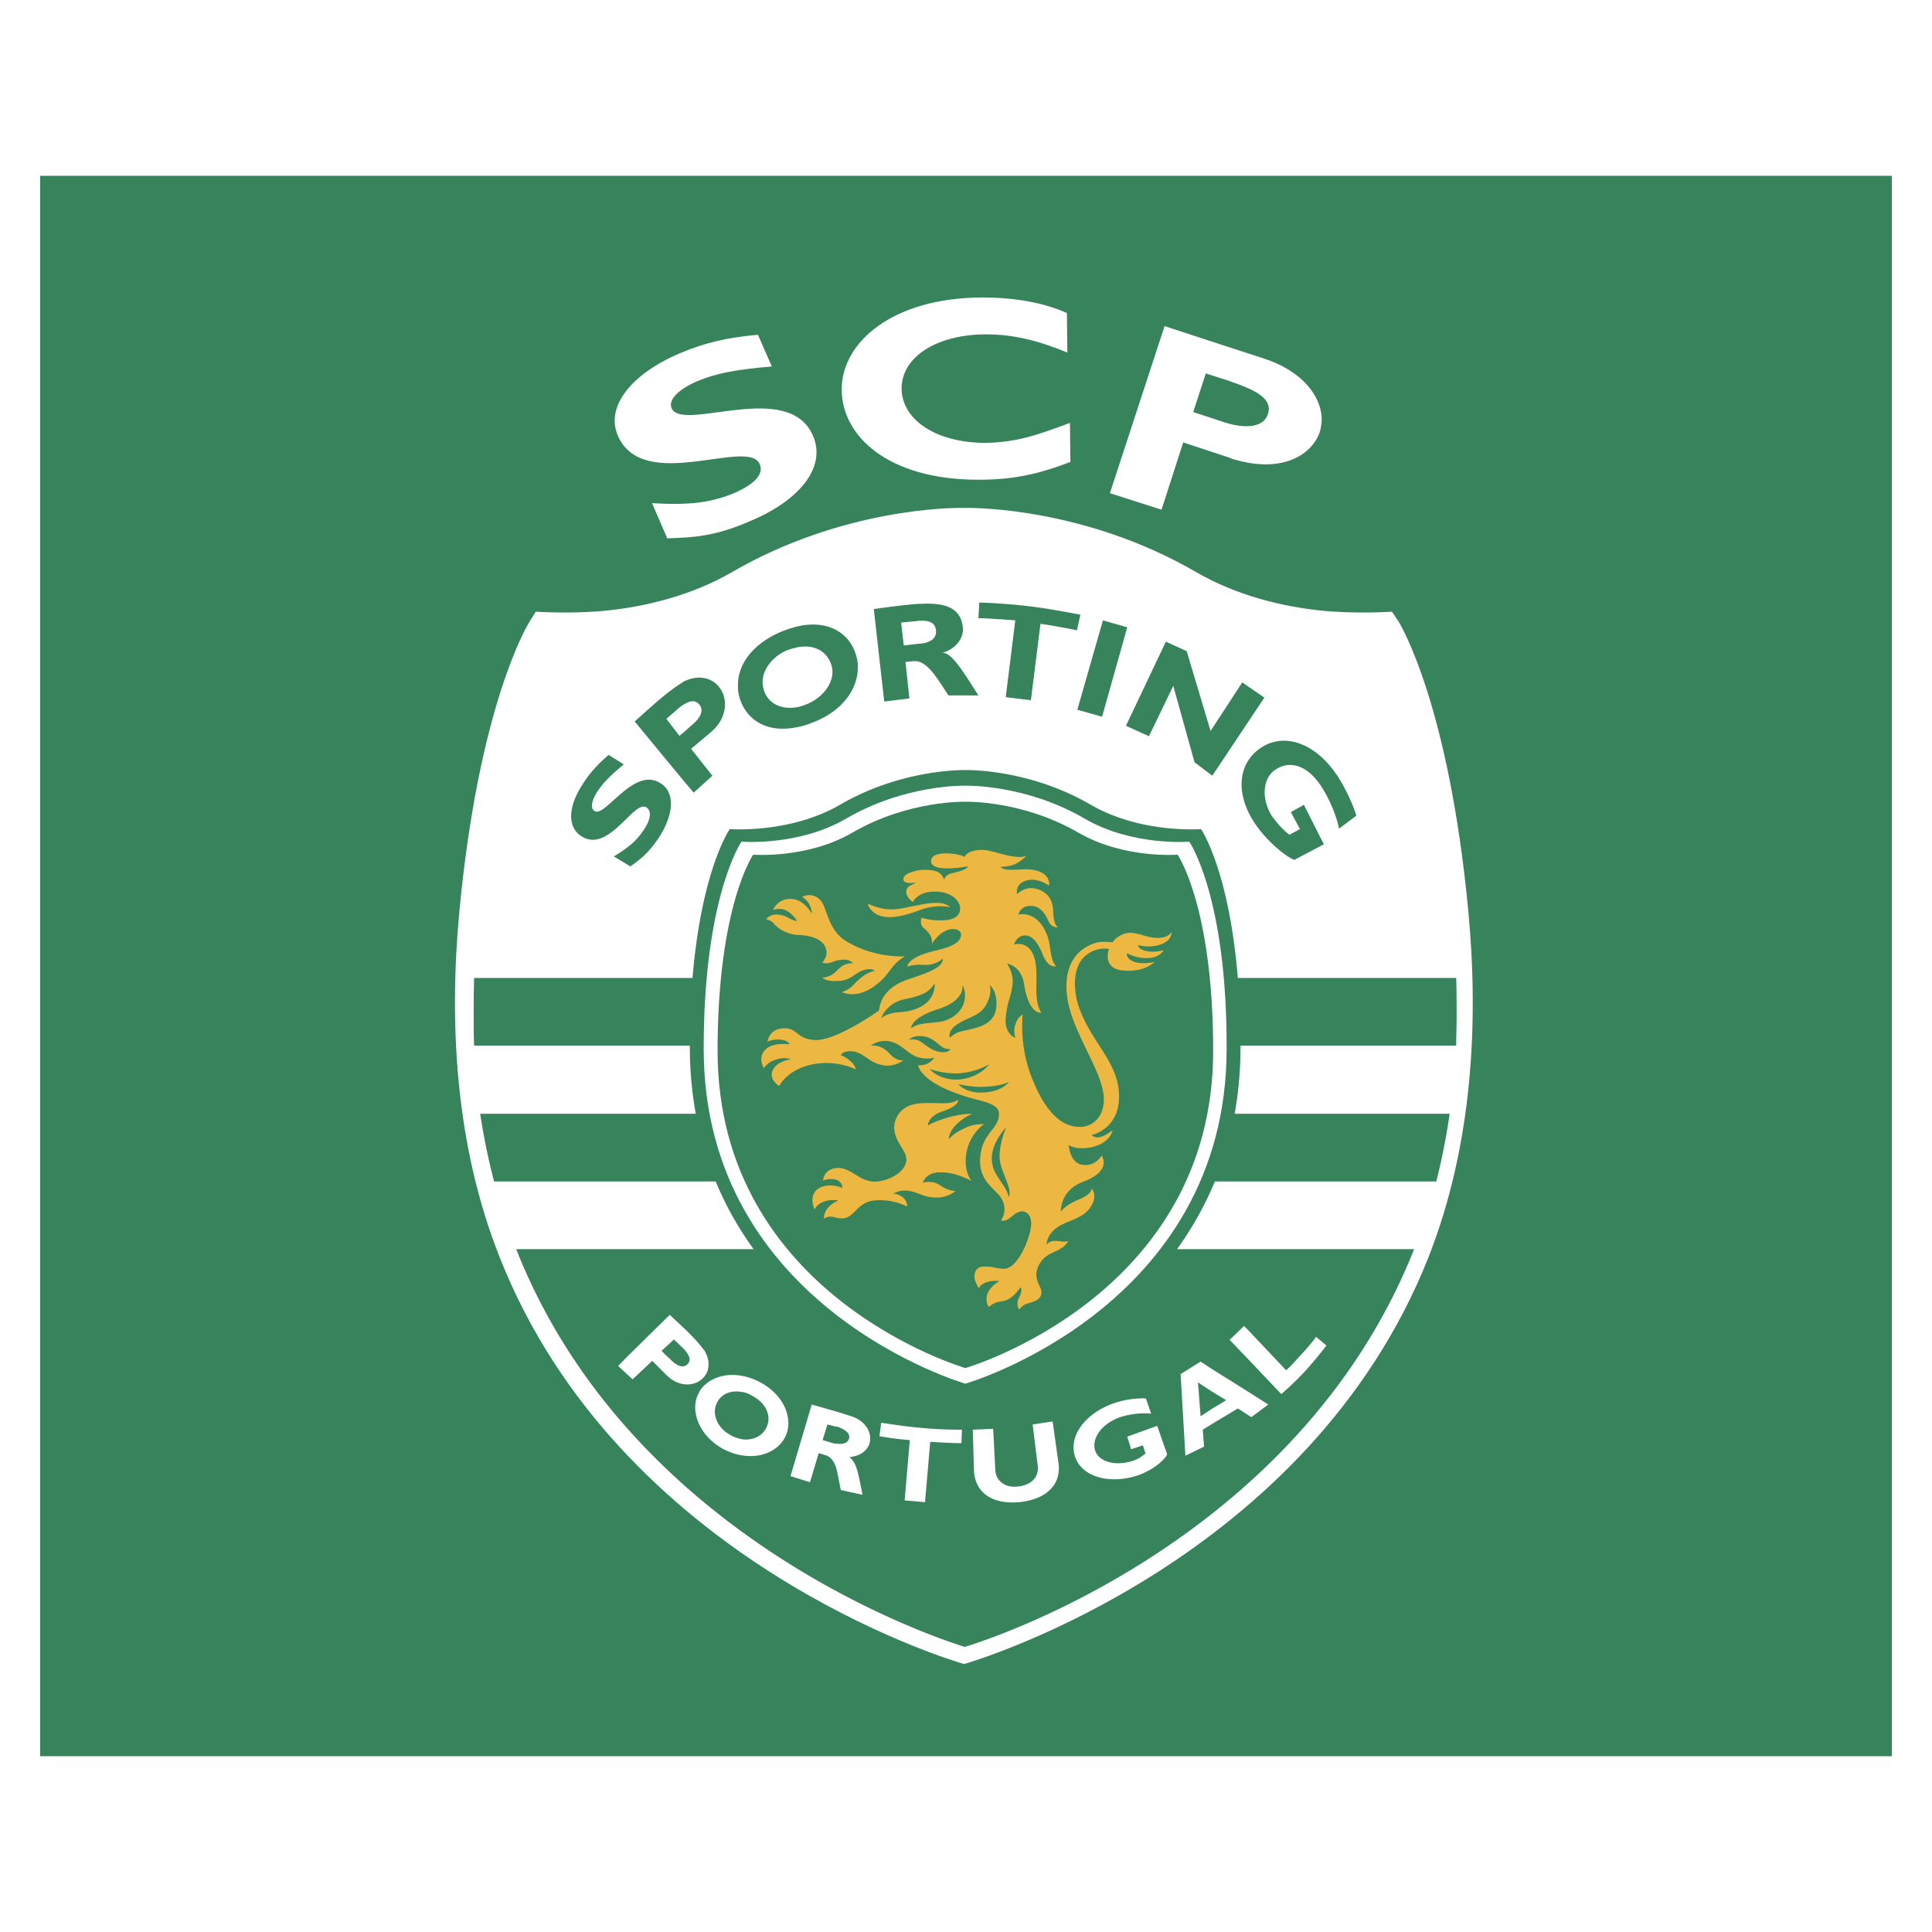
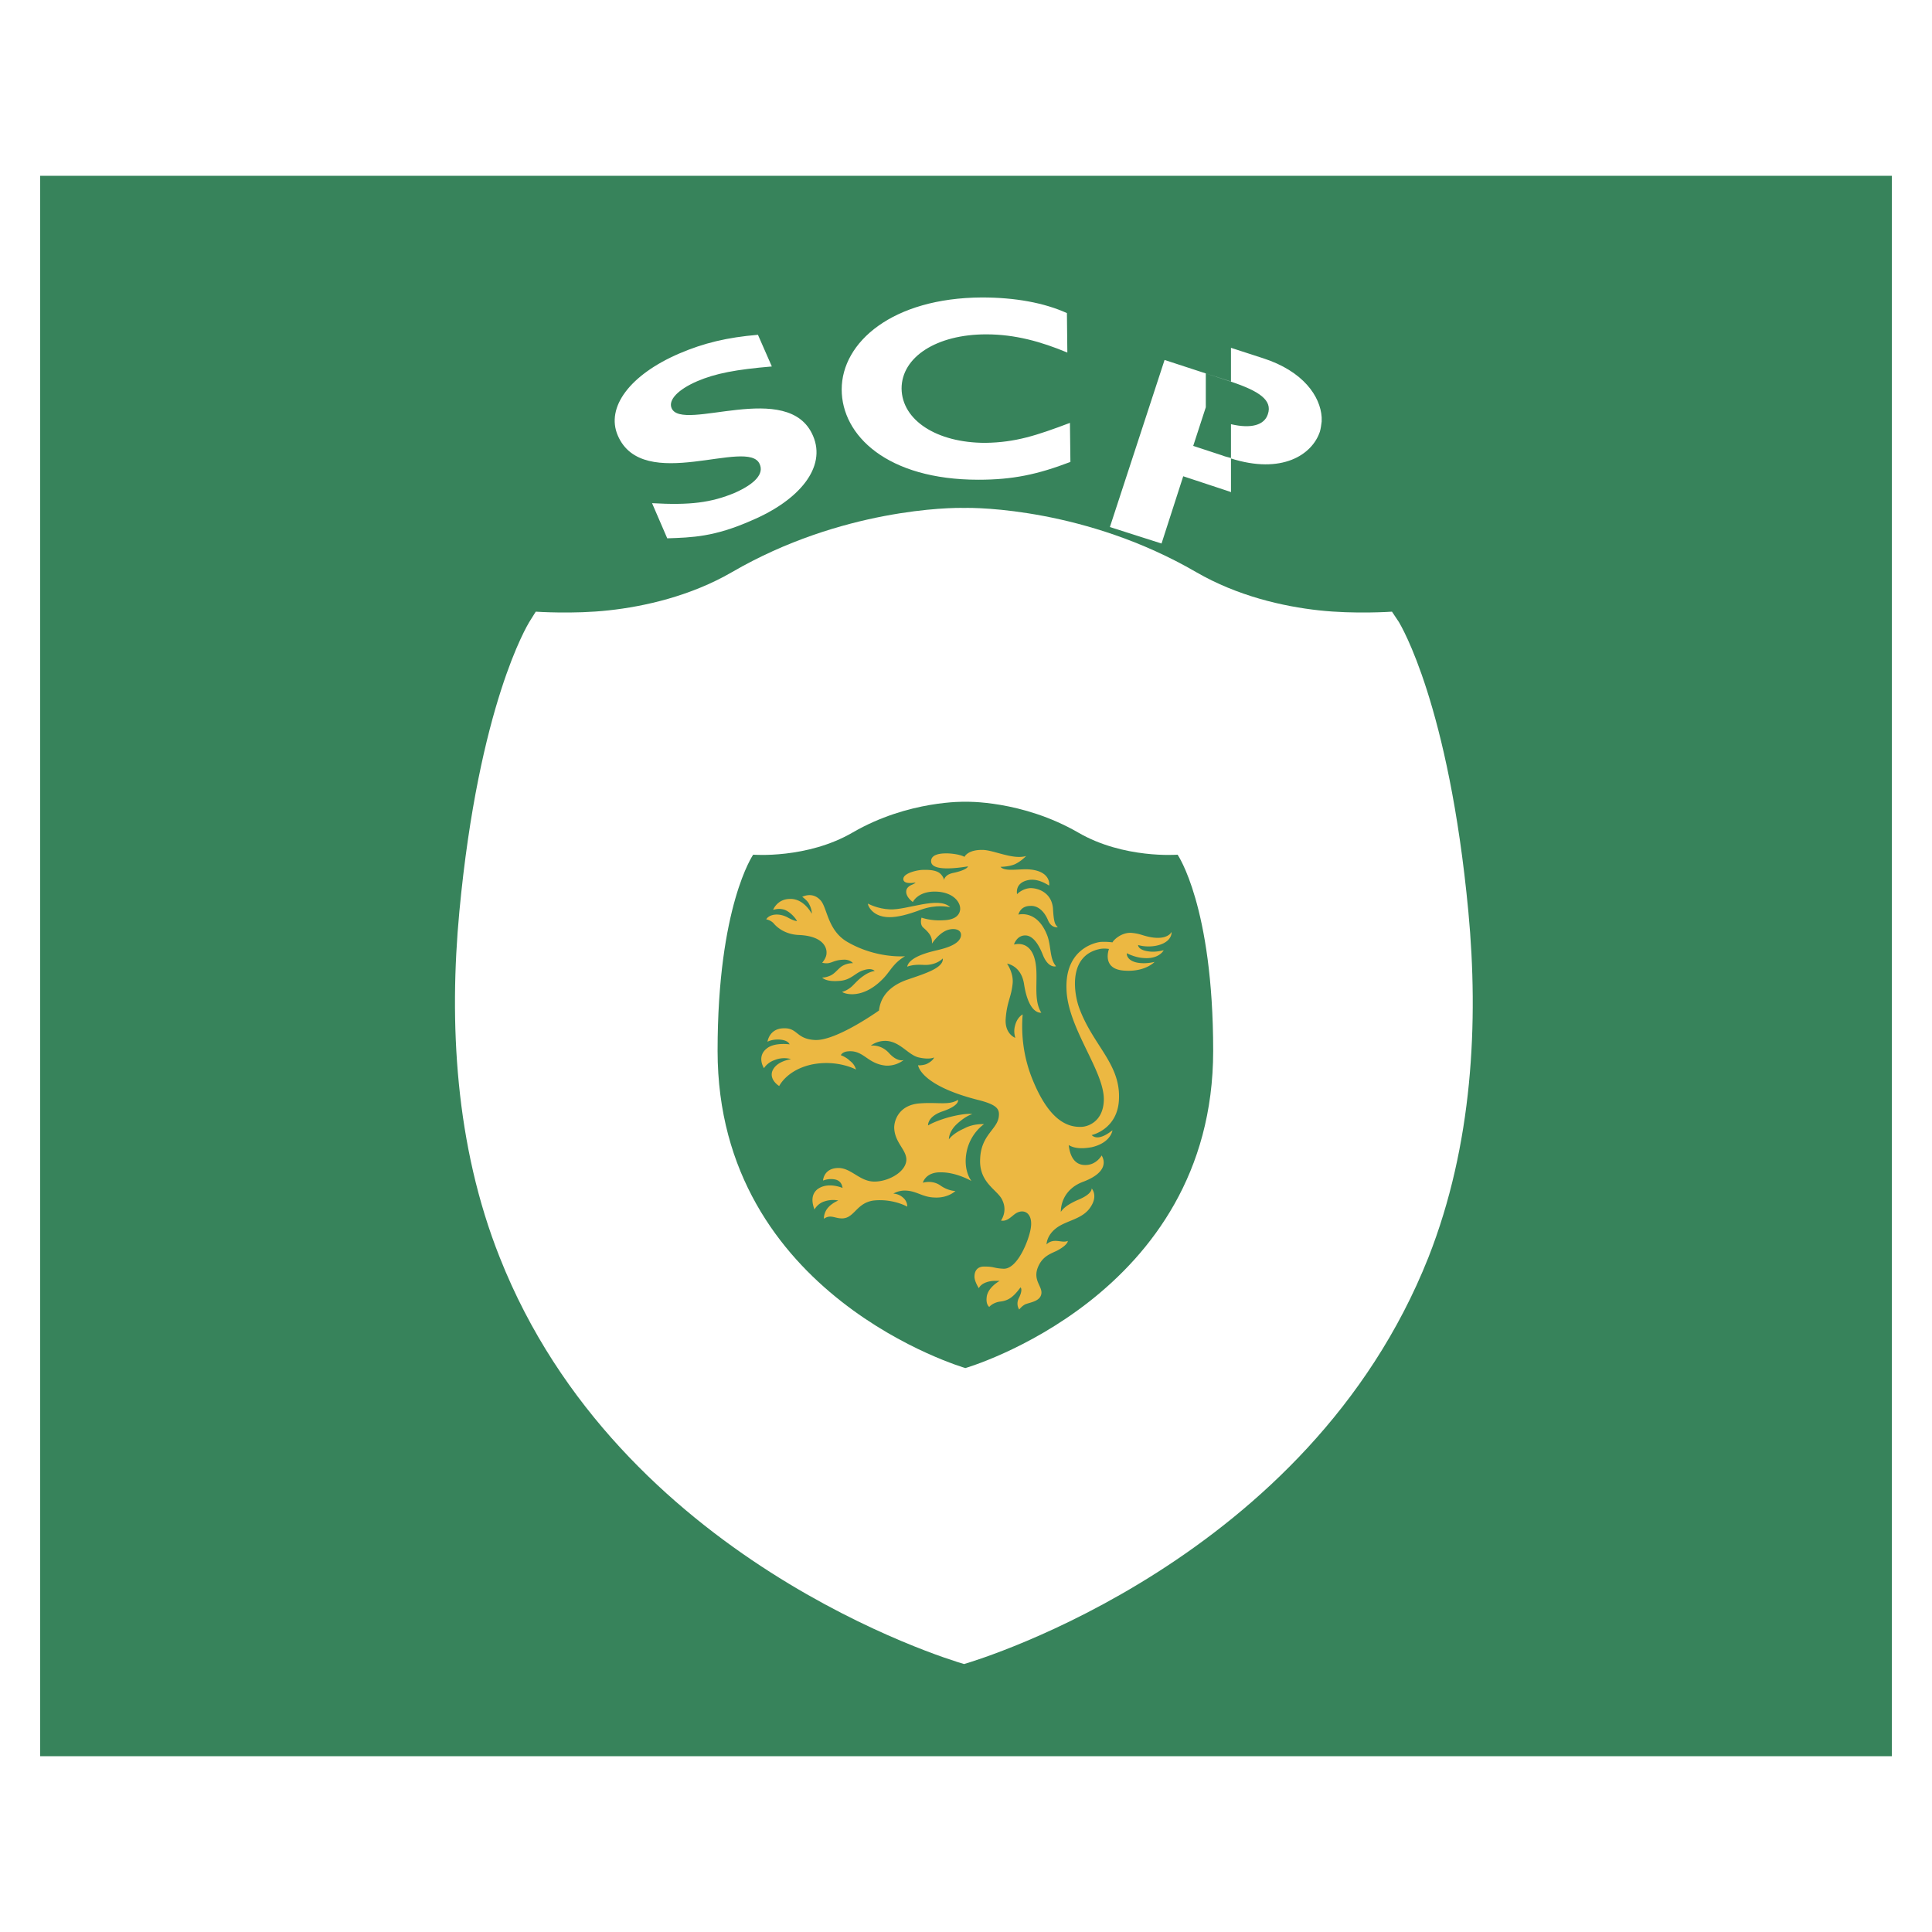
<svg xmlns="http://www.w3.org/2000/svg" width="2500" height="2500" viewBox="0 0 192.756 192.756">
  <g fill-rule="evenodd" clip-rule="evenodd">
    <path fill="#fff" d="M0 0h192.756v192.756H0V0z" />
    <path fill="#37835b" d="M4.004 17.54h184.748v157.677H4.004V17.54z" />
    <path d="M96.186 50.678c1.212-.043 12.21.043 23.164 6.408 4.113 2.381 8.66 3.42 12.254 3.81 3.551.39 7.273.13 7.273.13l.693 1.039c.172.303 4.979 8.227 6.928 28.879 1.039 11.041.432 23.294-3.984 34.507-11.949 30.135-44.682 40.094-46.328 40.57-1.688-.477-34.421-10.436-46.328-40.57-4.459-11.213-5.065-23.467-4.027-34.507 1.948-20.652 6.798-28.576 6.971-28.879l.65-1.039s3.767.26 7.274-.13c3.594-.39 8.183-1.429 12.296-3.81 10.955-6.365 21.952-6.451 23.164-6.408z" fill="#fff" />
-     <path d="M96.316 164.332c-1.212-.389-33.122-10.088-44.812-39.703h89.582c-11.734 29.615-43.602 39.314-44.77 39.66v.043zm48.319-53.211H47.911a64.15 64.15 0 0 0 1.385 6.754h93.998c.561-2.166.995-4.416 1.341-6.754zm.65-13.553H47.304c-.043 1.256-.043 2.598-.043 3.941 0 .951 0 1.904.043 2.812h97.981c0-.908.043-1.861.043-2.857 0-1.298 0-2.64-.043-3.896z" fill="#37835b" />
    <path d="M68.48 134.895c.386.512.419.885.138 1.182-.467.52-1.149.137-1.675-.398l-.632-.594-3.796.332-.847.859 1.449 1.342 1.956-1.846 1.385 1.383c1.274 1.289 2.763 1.125 3.525.477.797-.65.971-1.793.293-2.895l-1.796.158zM67.243 133.635l.709.689c.222.186.412.408.528.57l1.796-.158c-.04-.064-.114-.127-.153-.191-.847-1.088-1.664-1.836-3.301-3.365l-4.309 4.236 3.796-.332-.301-.316 1.235-1.133zM132.34 134.24s-1.084 1.43-2.209 2.643a30.842 30.842 0 0 1-2.295 2.207l-3.203-3.377v-2.9l3.68 3.896s.303-.217 1.342-1.385c1.082-1.127 1.646-1.949 1.646-1.949l1.039.865zm-7.707 7.016l.217.129 1.688-1.256-1.904-1.211v2.338h-.001zm0-5.543l-1.949-2.035 1.43-1.385.52.52v2.9h-.001zm0 3.205v2.338l-1.127-.736-2.598 1.559v-1.516l1.43-.865-1.43-.867v-2.25l3.725 2.337zm-3.725-2.338v2.25l-1.385-.908.26 3.377 1.125-.736v1.516l-.908.562.129 1.689-1.861.908-.477-8.139 1.992-1.256 1.125.737zm-37.494 9.828v-2.383c.606.088 1.169 0 1.299-.52.13-.562-.477-.908-1.169-1.168h-.13v-1.516l1.386.434c1.602.475 2.251 1.73 1.948 2.77-.26.781-.996 1.256-1.992 1.344.693.605.822 1.342 1.299 3.766l-2.165-.475c-.173-.824-.303-1.603-.476-2.252zm31.434-5.369a7.882 7.882 0 0 0-3.074.346c-2.078.736-2.857 2.295-2.512 3.334.434 1.256 2.252 1.559 3.854.996.477-.174.65-.303 1.17-.693l-.26-.822-1.17.391-.389-1.256 2.986-1.082.996 2.857c-.391.736-1.645 1.645-2.9 2.078-2.686.908-5.543.26-6.279-1.818-.736-2.166 1.127-4.418 3.854-5.369 1.127-.391 2.338-.52 3.205-.477l.519 1.515zm-9.828.779l.605 4.287c.217 2.424-1.732 3.549-3.939 3.766-2.381.217-4.287-.693-4.504-2.986l-.129-4.244 2.035-.086.217 4.156c.086 1.039.951 1.732 2.207 1.602 1.082-.086 2.121-.693 2.035-1.992l-.52-4.199 1.993-.304zm-9.094 2.164s-.822 0-1.515-.043c-.823-.043-1.602-.086-1.602-.086l-.52 6.018-2.035-.174.52-6.018s-1.082-.086-1.646-.174a39.426 39.426 0 0 1-1.385-.215l.173-1.344c1.126.174 2.555.391 4.07.52 1.429.131 2.685.174 3.983.174l-.043 1.342zm-12.512-3.16v1.516l-.866-.217-.477 1.559 1.039.303c.087.043.173.043.303.043v2.383c-.216-.65-.563-1.127-1.169-1.256l-.563-.174-.866 2.9-1.948-.605 2.121-7.145 2.426.693zm-9.396 4.373c1.905.346 3.637-.477 4.287-1.775.866-1.559.173-4.113-2.512-5.541-.606-.305-1.212-.52-1.775-.607v1.602c.347.045.693.174 1.039.391 1.343.693 1.992 2.035 1.386 3.203-.477.91-1.429 1.256-2.425 1.127v1.6zm0-7.924v1.602c-1.039-.172-1.992.131-2.468 1.039-.606 1.17.043 2.6 1.385 3.291.347.217.736.303 1.083.391v1.602c-.606-.086-1.212-.303-1.818-.605-1.039-.564-1.775-1.299-2.251-2.123v-3.896c.779-.998 2.294-1.646 4.069-1.301zm-4.07 1.299v3.896c-.693-1.211-.779-2.51-.216-3.506.043-.13.13-.259.216-.39z" fill="#fff" />
-     <path d="M68.216 70.292c.693-.433 1.169-.433 1.516-.043.606.65.043 1.472-.693 2.079l-.823.736v4.849l.996 1.169 1.861-1.688-2.121-2.685 1.905-1.602c1.775-1.472 1.732-3.377.996-4.416-.736-1.083-2.165-1.429-3.637-.693v2.294zm-1.731 1.428l.952-.822a4.2 4.2 0 0 1 .779-.606v-2.294c-.087.043-.173.13-.26.173-1.472.953-2.511 1.905-4.633 3.81l4.893 5.932v-4.849l-.433.346-1.298-1.69zM82.937 66.308c.52 1.559-.735 3.247-2.425 3.94-.346.13-.649.26-.952.303v1.992c.52-.086 1.039-.26 1.559-.476 2.944-1.126 4.373-3.291 4.459-5.239v-.52c0-.303-.086-.649-.173-.952-.649-2.251-2.857-3.551-5.845-2.858v2.079c1.646-.304 2.901.345 3.377 1.731zm-3.377 4.243c-1.688.303-3.031-.433-3.377-1.818-.476-1.646.866-3.247 2.338-3.854.347-.13.692-.216 1.039-.303v-2.079c-.52.13-1.039.303-1.602.52-2.944 1.256-4.286 3.291-4.33 5.196v.346c0 .303.043.65.13.953.562 2.078 2.511 3.724 5.802 3.031v-1.992zM91.64 61.936c.822-.043 1.602.043 1.731.866.173 1.039-.822 1.386-1.731 1.429v1.775c1.082.303 1.905 1.731 2.987 3.377h2.988c-1.646-2.598-2.771-4.416-3.681-4.243.953-.173 2.295-1.169 2.122-2.598-.26-2.251-2.381-2.381-4.243-2.295h-.173v1.689zm-1.732.173l1.429-.13c.086 0 .216-.043.303-.043v-1.689c-1.818.13-4.46.52-4.46.52l1.04 9.222 2.511-.304-.389-3.637.779-.086c.173 0 .346 0 .52.043V64.23h-.043l-1.429.173-.261-2.294zM107.443 62.888s-.562-.13-1.775-.346c-1.168-.216-1.861-.303-1.861-.303l-.953 7.62-2.512-.303.953-7.663s-.432-.043-1.861-.13c-1.342-.087-1.818-.087-1.818-.087l.086-1.559c1.689.043 3.768.216 5.152.39 1.43.173 3.117.477 4.936.823l-.347 1.558zM109.955 71.504l-2.469-.693 2.555-8.919 2.426.692-2.512 8.92zM120.951 77.392l-1.773-1.342-2.121-7.62-2.426 5.023-2.295-1.04 3.982-8.399 2.08.952 2.381 7.967 3.16-4.85 2.209 1.516-5.197 7.793zM133.596 82.674c-.305-1.515-1.127-3.291-1.906-4.416-1.516-2.165-3.291-2.338-4.547-1.386-1.039.736-1.385 2.598-.303 4.46.348.52 1.17 1.515 1.818 1.948l1.039-.563-.908-1.689 1.299-.735 1.992 3.94-2.945 1.559c-1.082-.433-2.9-2.122-3.809-3.464-2.078-2.944-1.906-6.061.389-7.663s5.281-.606 7.404 2.295c.996 1.342 1.861 3.29 2.207 4.416l-1.73 1.298zM62.241 76.267c-1.385 1.125-2.121 1.905-2.684 2.771-.563.909-.649 1.602-.26 1.862 1.039.779 3.896-4.46 6.581-2.771 1.429.866 1.386 2.9.043 5.152-1.126 1.775-1.992 2.425-3.031 3.16l-1.646-.996c1.646-.996 2.425-1.731 3.117-2.857.606-.953.606-1.732.13-2.035-1.255-.779-3.724 4.589-6.451 2.901-1.342-.823-1.472-2.728 0-5.065.693-1.126 1.472-2.035 2.685-3.074l1.516.952zM96.316 139.609s27.45-7.924 27.45-35.156c0-16.02-3.939-21.735-3.939-21.735s-5.975.476-10.998-2.424c-6.234-3.637-12.512-3.464-12.512-3.464s-6.278-.173-12.513 3.464c-5.022 2.9-10.997 2.424-10.997 2.424s-3.983 5.715-3.983 21.735c.042 27.233 27.492 35.156 27.492 35.156z" fill="#37835b" />
    <path d="M96.316 138.051s26.065-7.533 26.065-33.426c.043-15.196-3.723-20.652-3.723-20.652s-5.672.477-10.436-2.294c-5.932-3.463-11.907-3.291-11.907-3.291s-5.975-.173-11.907 3.291c-4.762 2.771-10.434 2.294-10.434 2.294s-3.767 5.456-3.767 20.652c.001 25.893 26.109 33.426 26.109 33.426z" fill="#fff" />
    <path d="M96.316 136.492s24.723-7.145 24.723-31.65c0-14.46-3.551-19.57-3.551-19.57s-5.369.434-9.914-2.208c-5.629-3.248-11.258-3.074-11.258-3.074s-5.671-.173-11.257 3.074c-4.547 2.641-9.915 2.208-9.915 2.208s-3.551 5.109-3.551 19.57c0 24.506 24.723 31.65 24.723 31.65z" fill="#37835b" />
    <path d="M86.618 90.165s.953.52 2.165.563c1.688.086 4.849-1.342 6.018-.217-.26-.043-1.385-.303-2.944.26-1.385.52-2.338.736-3.118.736-1.905 0-2.251-1.472-2.121-1.342z" fill="#ecb842" />
    <path d="M105.062 90.728c-.086-1.602-1.387-2.122-2.252-2.122-.822.043-1.342.606-1.342.606 0-.086-.217-1.083 1.039-1.386 1.039-.26 2.035.477 2.164.52.043-.173.088-1.429-1.947-1.602-.996-.086-2.469.26-2.9-.259 0 0 .822 0 1.428-.26.65-.303 1.125-.822 1.125-.822-1.299.39-3.16-.563-4.285-.606-1.559-.044-1.862.692-1.862.692-.476-.26-1.385-.347-1.732-.347-.26 0-1.602-.043-1.602.78 0 1.212 3.55.519 3.68.519 0 0-.043.347-1.472.65-.606.129-.823.39-.953.736.043-.13-.043-.303-.173-.476-.217-.303-.606-.606-1.905-.563-.476 0-1.948.303-1.948.909 0 .606 1.212.347 1.212.347s0 .086-.433.26c-.259.13-.433.303-.477.52-.129.649.649 1.169.649 1.169s.477-1.039 2.166-1.039c1.775 0 2.598.996 2.554 1.775-.043.476-.39 1.039-1.646 1.082-1.299.087-2.208-.26-2.208-.26s-.217.649.173.996c.649.563.909.953.865 1.603 0 0 .779-1.256 1.819-1.429.433-.086 1.083 0 1.083.563-.043 1.125-2.295 1.472-2.728 1.602-1.948.476-2.555 1.082-2.641 1.559.477-.174.953-.217 1.689-.174 1.255.043 1.862-.649 1.862-.649.086.952-1.775 1.514-3.551 2.122-2.338.822-2.728 2.295-2.814 3.074 0 0-4.243 3.031-6.365 2.943-1.905-.086-1.732-1.213-3.118-1.168-1.472 0-1.645 1.342-1.645 1.342s.433-.26 1.212-.217c.606.043.909.26.996.477 0 0-1.472-.217-2.251.389-1.083.824-.303 1.992-.303 1.992s.303-.562 1.083-.822c.866-.346 1.602-.086 1.602-.086-.13.043-1.472.215-1.862 1.211-.259.779.476 1.342.693 1.473 0 0 .779-1.645 3.334-2.164 2.511-.477 4.33.52 4.33.52a1.629 1.629 0 0 0-.606-.867c-.39-.389-.909-.562-.909-.562s.129-.346.736-.389c1.559-.131 1.905 1.254 3.767 1.428a2.71 2.71 0 0 0 1.775-.562s-.606.26-1.472-.693c-.823-.908-1.818-.736-1.818-.736s.606-.52 1.559-.475c1.386.086 2.165 1.385 3.204 1.645 1.125.26 1.559 0 1.559 0-.043.086-.13.346-.736.648-.173.088-.649.174-.866.131 0 0 .173 1.992 5.976 3.463 1.904.477 2.164.91 2.078 1.646-.131 1.299-1.775 1.818-1.863 4.242-.129 2.469 1.863 3.117 2.252 4.201.477 1.082-.172 1.947-.172 1.947.648.129 1.082-.477 1.514-.736.824-.477 1.646.043 1.473 1.387-.129 1.125-1.299 4.199-2.727 4.156-.996-.043-.91-.217-1.863-.217-.908-.043-1.039.648-1.039.953-.043.475.434 1.211.434 1.211s.129-.389.779-.605c.52-.174.91-.131 1.299-.131 0 0-1.211.65-1.299 1.646-.086.736.26.953.26.953s.303-.391.996-.521c.779-.086 1.299-.303 2.121-1.428 0 0 .26.174-.129.996-.391.691 0 1.211 0 1.211s.26-.346.605-.52c.562-.215 1.473-.303 1.602-1.039.131-.734-.865-1.342-.346-2.641.434-1.082 1.213-1.342 1.861-1.645 1.17-.607 1.125-.996 1.125-.996-.432.174-.865-.043-1.385 0-.477.043-.736.346-.736.346s0-.908.996-1.645c1.039-.779 2.641-.865 3.42-2.121.736-1.127.088-1.818.088-1.818 0 .303-.348.736-1.43 1.168-.953.434-1.385.779-1.645 1.17 0 0-.131-2.166 2.295-3.031 2.684-1.039 1.904-2.381 1.775-2.598 0 0-.52.953-1.604.953-1.602.043-1.645-1.949-1.688-1.992.562.346 1.342.389 2.295.217 1.516-.348 1.992-1.213 2.078-1.689-.131.086-1.385 1.17-2.078.477 0 0 2.641-.562 2.727-3.637.131-3.465-2.555-5.283-3.939-8.963-.52-1.342-1.256-5.325 2.078-5.975.52-.086.996.043.865 0 0 0-.779 1.993 1.473 2.165 2.121.174 3.074-.866 3.074-.866s-.953.26-1.861.043c-.996-.259-.91-.909-.91-.909s.824.433 1.646.476c1.428.13 1.947-.606 2.035-.779 0 0-.736.217-1.43.13-1.168-.13-1.125-.65-1.125-.65s.736.26 1.73.087c1.43-.26 1.646-1.083 1.604-1.386 0 0-.348.823-2.078.52-.91-.173-.996-.346-1.949-.433-.996-.043-1.775.736-1.861.952 0 0-.562-.086-1.213-.043-.693.086-3.508.822-3.377 4.675.086 3.941 3.854 8.27 3.723 11.172-.086 2.035-1.514 2.555-2.164 2.598-1.43.086-3.248-.607-4.893-4.59-.908-2.164-1.213-4.416-1.039-6.625 0 0-.52.26-.736 1.039-.172.564-.086.953 0 1.299 0 0-1.082-.389-.953-1.947.131-1.689.564-2.123.693-3.508.088-1.039-.562-1.948-.562-1.948s1.385.173 1.689 1.991c.475 3.162 1.73 2.902 1.73 2.902-.822-1.299-.303-3.248-.562-4.894-.389-2.468-2.121-1.905-2.164-1.905 0 0 .26-.909 1.125-.909.65 0 1.256.649 1.775 1.992.562 1.343 1.299 1.083 1.299 1.083-.65-.737-.477-1.949-.865-3.032-.996-2.641-2.857-2.122-2.902-2.122.045-.086.217-.866 1.213-.866.693-.043 1.342.477 1.732 1.386.346.866.953.736.996.736-.261-.262-.392-.392-.478-1.777z" fill="#ecb842" />
    <path d="M80.037 89.472c.043 0 1.039-.563 1.862.39.649.779.693 2.987 2.641 4.113 2.901 1.688 5.759 1.429 5.759 1.429-1.255.736-1.472 1.559-2.338 2.381-2.034 1.992-3.81 1.342-3.94 1.17 0 0 .477-.088.996-.564.477-.475.693-.736 1.213-1.082.562-.389 1.039-.432 1.039-.432s-.26-.348-1.083-.088c-.909.26-1.255 1.039-2.555 1.082-1.298.088-1.602-.346-1.602-.346s.259.043.779-.174c.433-.172.736-.605 1.126-.908.563-.391 1.169-.347 1.169-.347s-.303-.39-.952-.346c-1.169.043-1.213.519-2.122.302 0 0 .433-.476.433-.952.043-.52-.303-1.732-2.814-1.818-1.516-.086-2.295-.953-2.468-1.169a1.369 1.369 0 0 0-.736-.389c.303-.52 1.299-.693 2.251-.13.563.304.822.304.822.304-.13-.304-.779-1.039-1.385-1.169-.39-.087-.606-.043-.996.043 0 0 .39-1.039 1.602-1.083 1.212-.086 1.992.996 2.251 1.472 0 0 .043-.39-.259-.952-.131-.304-.521-.607-.693-.737zM95.58 109.734c-.909.564-1.992.217-3.767.348-2.079.129-2.598 1.645-2.598 2.424.043 1.516 1.256 2.209 1.212 3.248-.086 1.299-2.078 2.25-3.42 2.121s-2.165-1.385-3.42-1.342c-1.429.043-1.472 1.256-1.472 1.256s.477-.217 1.083-.131c.736.088.822.65.866.865 0 0-1.472-.648-2.511.131-.953.779-.216 2.078-.303 2.035 0 0 .303-.605.996-.822.779-.26 1.385-.088 1.385-.088s-.649.26-1.039.736c-.434.52-.39 1.082-.39 1.082.605-.432 1.039-.086 1.645-.043 1.385.131 1.515-1.516 3.291-1.775 1.948-.215 3.377.607 3.377.607s.043-.52-.433-.91c-.433-.389-.953-.389-.953-.389s.477-.303 1.126-.303c1.169 0 1.732.648 2.944.691 1.386.088 2.121-.648 2.121-.648s-.735 0-1.515-.564c-.823-.562-1.732-.26-1.732-.26s.26-1.082 1.819-1.039c1.559 0 3.031.867 3.031.867s-.866-1.039-.477-2.945c.39-1.861 1.732-2.727 1.732-2.727s-1.039-.088-1.992.434c-1.169.518-1.515 1.082-1.515 1.082s-.043-.736.779-1.516c.996-.91 1.56-.996 1.56-.996-.304-.086-1.169 0-2.339.303-1.516.434-2.079.822-2.079.822s-.086-.865 1.386-1.385c1.818-.604 1.602-1.169 1.602-1.169z" fill="#ecb842" />
-     <path d="M87.917 101.596s.477-1.516 2.338-1.906c2.208-.432 2.511-.908 2.988-1.559 0 0 .216 1.732-1.819 2.512-1.169.434-1.731.26-2.554.477-.65.173-.953.476-.953.476zM90.904 102.592s-.086-.996 2.555-1.863c2.944-.908 2.555-2.424 2.555-2.424.39.477.649 2.512-1.472 3.42-.78.346-1.646.26-2.555.434-.304.042-.65.13-1.083.433zM94.757 103.543s-.216-.648.606-1.254c1.169-.824 2.423-.867 3.074-2.123.434-.865.434-1.471.303-1.861 0 0 .217.086.477.65.174.432.52 2.033-.477 2.9-.691.648-1.905.822-2.814 1.039a2.506 2.506 0 0 0-1.169.649zM90.645 103.76s.39-.434 1.169-.389c1.255 0 1.731.908 2.424 1.211.39.131.606.088.606.088-.087.129-.303.346-.91.303-1.125-.086-1.775-.996-2.424-1.213-.563-.129-.865 0-.865 0zM92.766 106.66s1.299.477 2.771.434a7.324 7.324 0 0 0 3.161-.908s-.953 1.342-3.031 1.516c-1.906.128-2.945-1.042-2.901-1.042zM95.624 108.176s1.429.305 2.425.26c1.256-.043 1.99-.217 2.598-.477 0 0-.65.953-2.555 1.041-1.776.086-2.468-.824-2.468-.824zM100.387 112.463s-1.516 1.602-1.43 3.203c.043 1.17.605 1.732 1.213 2.686.389.605.477 1.082.477 1.082.346-.736-.52-2.078-.822-3.291-.391-1.516.562-3.68.562-3.68z" fill="#37835b" />
-     <path d="M77.006 36.563c-3.594.304-5.629.693-7.447 1.472-1.905.823-2.901 1.862-2.555 2.685 1.04 2.468 11.69-2.944 14.115 2.771 1.342 3.117-1.342 6.408-6.148 8.443-3.724 1.645-5.932 1.689-8.4 1.775l-1.515-3.507c3.767.217 5.889-.043 8.27-1.039 2.035-.909 2.901-1.905 2.468-2.857-1.125-2.685-11.646 2.987-14.158-2.857-1.212-2.814 1.212-6.062 6.148-8.184 2.425-1.039 4.762-1.602 7.836-1.862l1.386 3.16zM106.795 46.088c-3.291 1.256-5.76 1.775-9.18 1.775-9.092 0-13.639-4.416-13.639-9.006 0-4.719 5.066-9.135 13.984-9.179 3.291 0 6.191.52 8.486 1.559l.043 3.939c-2.598-1.082-5.195-1.818-8.096-1.818-4.936 0-8.443 2.251-8.443 5.412.043 3.161 3.507 5.413 8.357 5.413 3.029-.043 5.107-.736 8.441-1.992l.047 3.897zM122.814 38.079c2.857.953 4.156 1.862 3.68 3.247-.346 1.083-1.645 1.472-3.68.996v3.42c5.064 1.602 8.096-.347 8.875-2.684.086-.303.131-.649.174-.996v-.433c-.131-2.078-1.818-4.589-5.846-5.888l-3.203-1.039v3.377zm-2.511-.823l2.295.736c.086.043.174.043.217.086v-3.377l-6.625-2.165-5.455 16.669 5.152 1.646 2.164-6.711 4.721 1.559c0 .043.043.043.043.043v-3.42c-.26-.087-.564-.13-.867-.26l-2.9-.952 1.255-3.854z" fill="#fff" />
+     <path d="M77.006 36.563c-3.594.304-5.629.693-7.447 1.472-1.905.823-2.901 1.862-2.555 2.685 1.04 2.468 11.69-2.944 14.115 2.771 1.342 3.117-1.342 6.408-6.148 8.443-3.724 1.645-5.932 1.689-8.4 1.775l-1.515-3.507c3.767.217 5.889-.043 8.27-1.039 2.035-.909 2.901-1.905 2.468-2.857-1.125-2.685-11.646 2.987-14.158-2.857-1.212-2.814 1.212-6.062 6.148-8.184 2.425-1.039 4.762-1.602 7.836-1.862l1.386 3.16zM106.795 46.088c-3.291 1.256-5.76 1.775-9.18 1.775-9.092 0-13.639-4.416-13.639-9.006 0-4.719 5.066-9.135 13.984-9.179 3.291 0 6.191.52 8.486 1.559l.043 3.939c-2.598-1.082-5.195-1.818-8.096-1.818-4.936 0-8.443 2.251-8.443 5.412.043 3.161 3.507 5.413 8.357 5.413 3.029-.043 5.107-.736 8.441-1.992l.047 3.897zM122.814 38.079c2.857.953 4.156 1.862 3.68 3.247-.346 1.083-1.645 1.472-3.68.996v3.42c5.064 1.602 8.096-.347 8.875-2.684.086-.303.131-.649.174-.996v-.433c-.131-2.078-1.818-4.589-5.846-5.888l-3.203-1.039v3.377zm-2.511-.823l2.295.736c.086.043.174.043.217.086l-6.625-2.165-5.455 16.669 5.152 1.646 2.164-6.711 4.721 1.559c0 .043.043.043.043.043v-3.42c-.26-.087-.564-.13-.867-.26l-2.9-.952 1.255-3.854z" fill="#fff" />
  </g>
</svg>